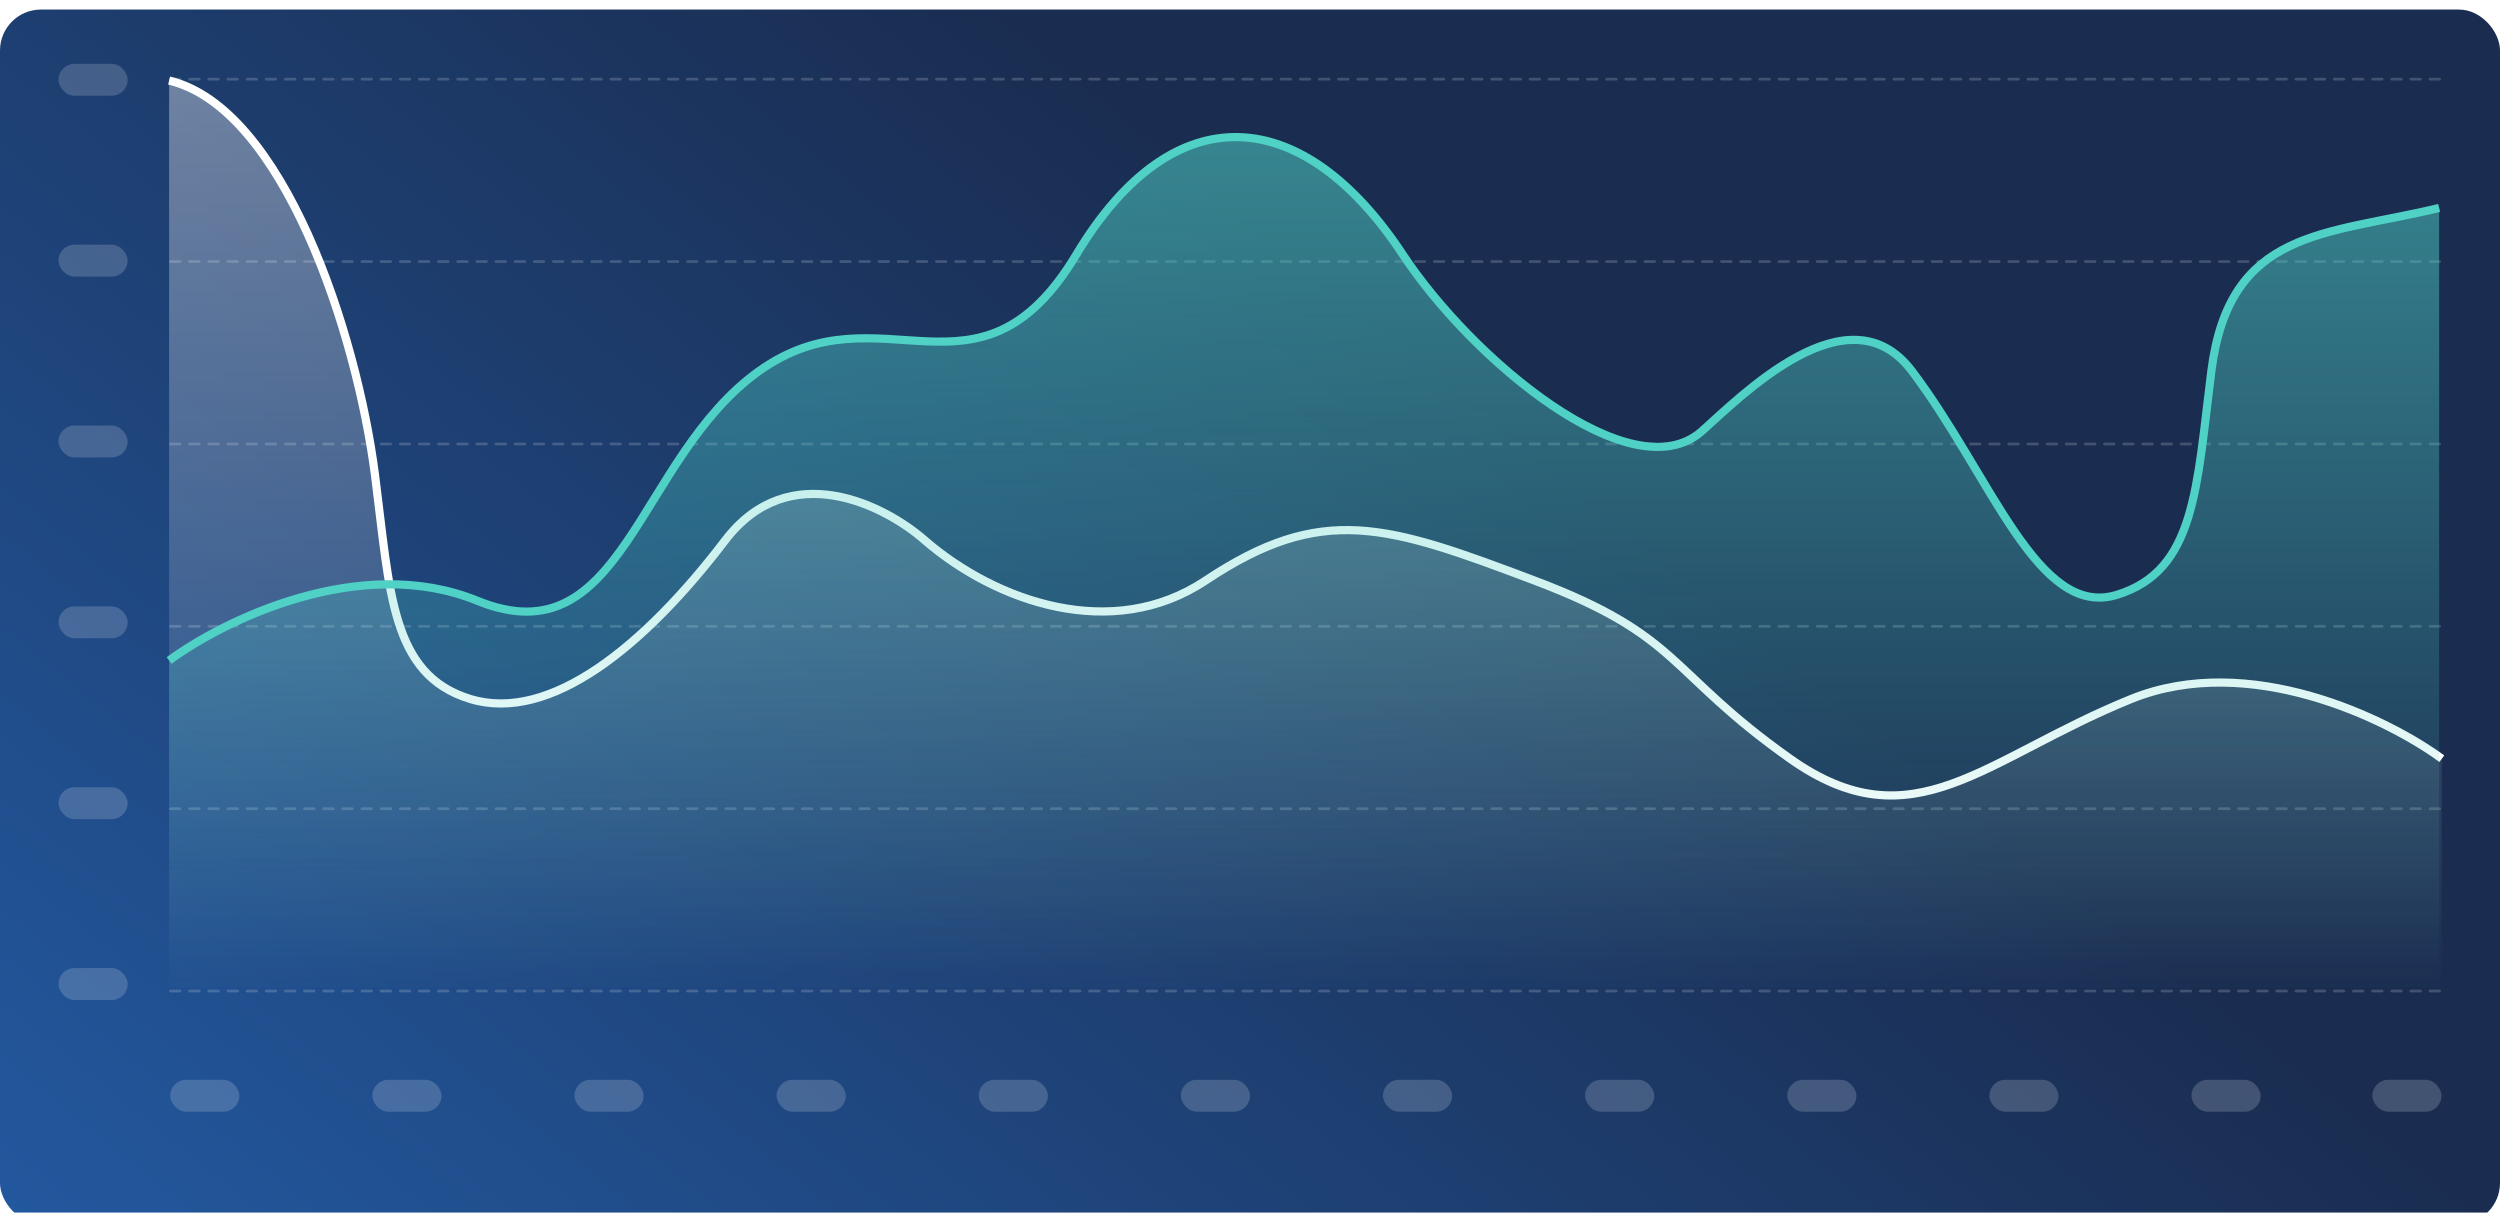
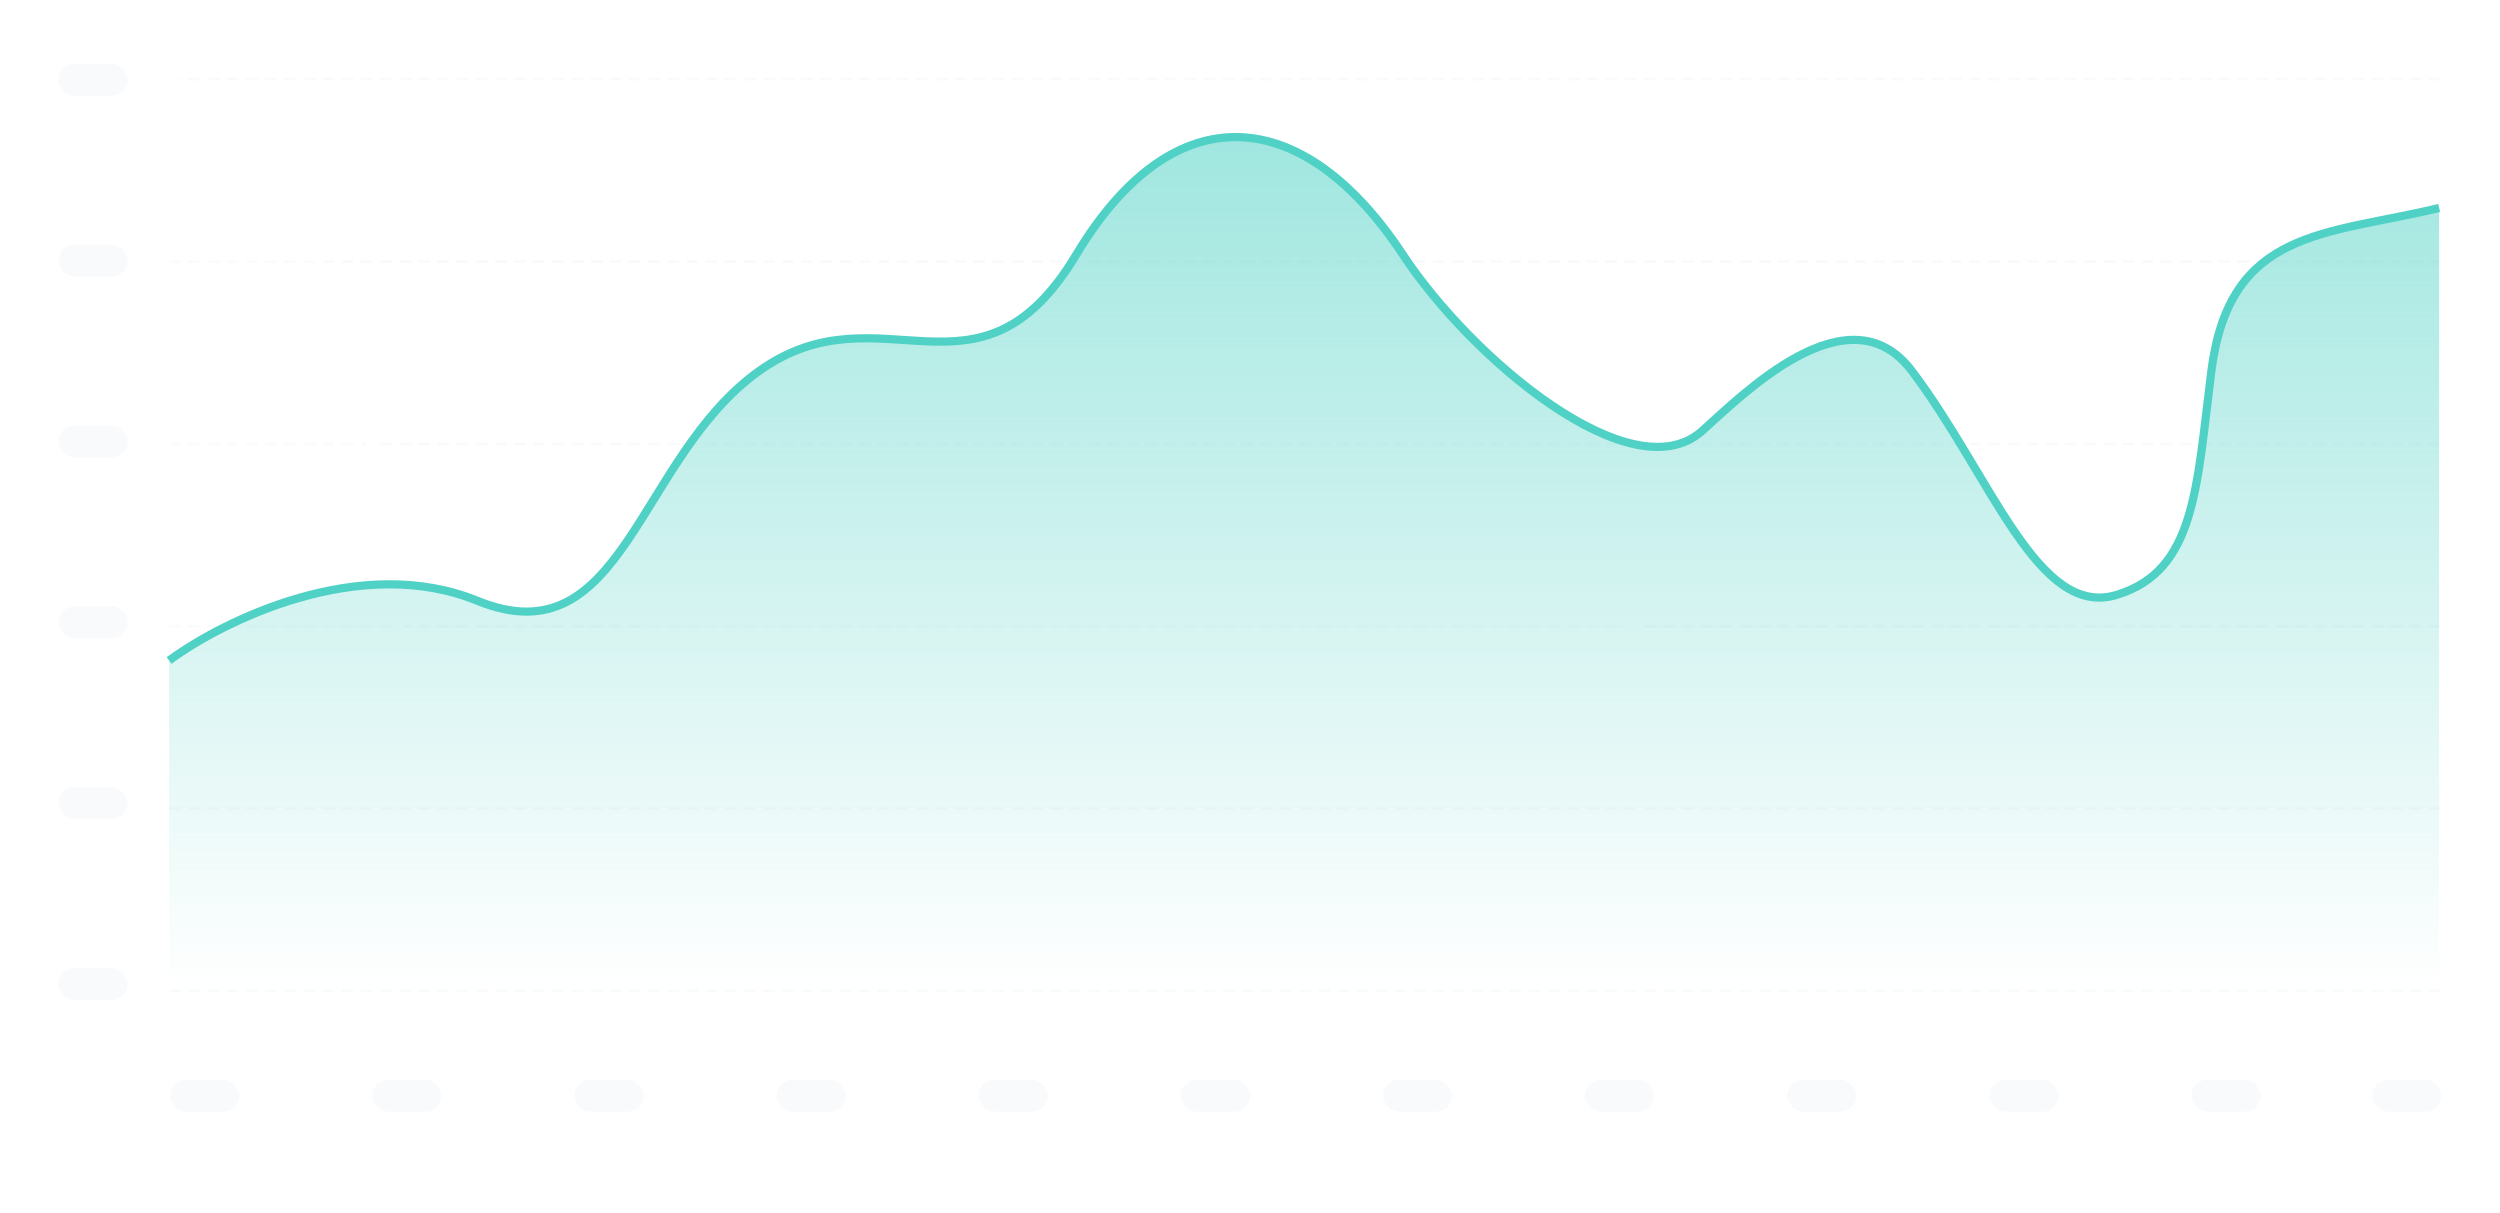
<svg xmlns="http://www.w3.org/2000/svg" width="470" height="228" viewBox="0 0 470 228" fill="none">
  <g clip-path="url(#clip0_9_77)">
    <g filter="url(#filter0_d_9_77)">
-       <rect width="470" height="228.301" rx="7.696" fill="url(#paint0_linear_9_77)" />
-     </g>
+       </g>
    <rect x="11" y="12" width="13" height="6" rx="3" fill="#E2E8F0" fill-opacity="0.2" />
    <rect x="11" y="46" width="13" height="6" rx="3" fill="#E2E8F0" fill-opacity="0.2" />
    <rect x="11" y="80" width="13" height="6" rx="3" fill="#E2E8F0" fill-opacity="0.2" />
    <rect x="11" y="114" width="13" height="6" rx="3" fill="#E2E8F0" fill-opacity="0.2" />
    <rect x="11" y="148" width="13" height="6" rx="3" fill="#E2E8F0" fill-opacity="0.2" />
    <rect x="11" y="182" width="13" height="6" rx="3" fill="#E2E8F0" fill-opacity="0.2" />
    <rect x="32" y="203" width="13" height="6" rx="3" fill="#E2E8F0" fill-opacity="0.2" />
    <rect x="70" y="203" width="13" height="6" rx="3" fill="#E2E8F0" fill-opacity="0.2" />
    <rect x="108" y="203" width="13" height="6" rx="3" fill="#E2E8F0" fill-opacity="0.2" />
    <rect x="146" y="203" width="13" height="6" rx="3" fill="#E2E8F0" fill-opacity="0.2" />
    <rect x="184" y="203" width="13" height="6" rx="3" fill="#E2E8F0" fill-opacity="0.2" />
    <rect x="222" y="203" width="13" height="6" rx="3" fill="#E2E8F0" fill-opacity="0.2" />
    <rect x="260" y="203" width="13" height="6" rx="3" fill="#E2E8F0" fill-opacity="0.2" />
    <rect x="298" y="203" width="13" height="6" rx="3" fill="#E2E8F0" fill-opacity="0.2" />
    <rect x="336" y="203" width="13" height="6" rx="3" fill="#E2E8F0" fill-opacity="0.2" />
    <rect x="374" y="203" width="13" height="6" rx="3" fill="#E2E8F0" fill-opacity="0.2" />
    <rect x="412" y="203" width="13" height="6" rx="3" fill="#E2E8F0" fill-opacity="0.2" />
    <rect x="446" y="203" width="13" height="6" rx="3" fill="#E2E8F0" fill-opacity="0.2" />
    <line x1="32.047" y1="186.32" x2="458.807" y2="186.32" stroke="#E2E8F0" stroke-opacity="0.2" stroke-width="0.513" stroke-linecap="round" stroke-linejoin="round" stroke-dasharray="1.8 1.8" />
    <line x1="32.047" y1="152.033" x2="458.807" y2="152.034" stroke="#E2E8F0" stroke-opacity="0.2" stroke-width="0.513" stroke-linecap="round" stroke-linejoin="round" stroke-dasharray="1.8 1.8" />
    <line x1="32.047" y1="117.747" x2="458.807" y2="117.747" stroke="#E2E8F0" stroke-opacity="0.2" stroke-width="0.513" stroke-linecap="round" stroke-linejoin="round" stroke-dasharray="1.8 1.8" />
    <line x1="32.047" y1="83.46" x2="458.807" y2="83.46" stroke="#E2E8F0" stroke-opacity="0.2" stroke-width="0.513" stroke-linecap="round" stroke-linejoin="round" stroke-dasharray="1.8 1.8" />
    <line x1="32.047" y1="49.173" x2="458.807" y2="49.173" stroke="#E2E8F0" stroke-opacity="0.2" stroke-width="0.513" stroke-linecap="round" stroke-linejoin="round" stroke-dasharray="1.8 1.8" />
    <line x1="32.047" y1="14.886" x2="458.807" y2="14.886" stroke="#E2E8F0" stroke-opacity="0.2" stroke-width="0.513" stroke-linecap="round" stroke-linejoin="round" stroke-dasharray="1.8 1.8" />
    <path d="M400.672 131.406C422.853 122.425 448.842 135.148 459.064 142.633V186.405H31.791V15.143C53.257 20.281 67.057 62.523 70.506 89.353C73.32 111.236 73.445 126.839 88.395 131.406C103.424 135.997 121.243 121.388 136.32 101.598C148.382 85.767 166.39 95.002 173.886 101.598C187.174 113.079 209.063 120.864 226.645 109.143C248.622 94.491 260.76 98.677 288.487 109.143C316.214 119.609 313.403 126.268 336.53 142.633C359.657 158.997 372.945 142.633 400.672 131.406Z" fill="url(#paint1_linear_9_77)" />
    <path d="M459.064 142.633C448.842 135.148 422.853 122.425 400.672 131.406C372.945 142.633 359.657 158.997 336.53 142.633C313.403 126.268 316.214 119.609 288.487 109.143C260.76 98.677 248.622 94.491 226.645 109.143C209.063 120.864 187.174 113.079 173.886 101.598C166.39 95.002 148.382 85.767 136.32 101.598C121.243 121.388 103.424 135.997 88.395 131.406C73.445 126.839 73.32 111.236 70.506 89.353C67.057 62.523 53.257 20.281 31.791 15.143" stroke="white" stroke-width="1.539" />
    <path d="M89.734 112.83C67.724 103.856 41.934 116.57 31.791 124.049V186.234H458.555V39.08C437.254 44.214 419.159 42.883 415.736 69.693C412.944 91.56 412.82 107.151 397.985 111.715C383.072 116.303 374.402 89.468 359.441 69.693C347.472 53.873 327.314 74.459 319.876 81.051C306.689 92.523 276.713 67.493 263.723 47.817C245.173 19.722 220.779 17.153 202.356 47.817C183.933 78.481 165.658 53.341 142.709 69.693C119.76 86.045 117.248 124.049 89.734 112.83Z" fill="url(#paint2_linear_9_77)" />
    <path d="M31.791 124.175C41.934 116.686 67.724 103.956 89.734 112.942C117.248 124.175 119.76 86.123 142.709 69.749C165.658 53.376 183.933 78.549 202.356 47.845C220.779 17.142 245.173 19.715 263.722 47.845C276.713 67.546 306.689 92.608 319.876 81.121C327.314 74.521 347.472 53.909 359.441 69.749C374.402 89.549 383.071 116.418 397.985 111.825C412.82 107.256 412.944 91.644 415.736 69.749C419.159 42.905 437.254 44.238 458.555 39.097" stroke="#4FD1C5" stroke-width="1.539" />
  </g>
  <defs>
    <filter id="filter0_d_9_77" x="-2.822" y="-1.026" width="475.643" height="233.944" filterUnits="userSpaceOnUse" color-interpolation-filters="sRGB">
      <feFlood flood-opacity="0" result="BackgroundImageFix" />
      <feColorMatrix in="SourceAlpha" type="matrix" values="0 0 0 0 0 0 0 0 0 0 0 0 0 0 0 0 0 0 127 0" result="hardAlpha" />
      <feOffset dy="1.796" />
      <feGaussianBlur stdDeviation="1.411" />
      <feColorMatrix type="matrix" values="0 0 0 0 0 0 0 0 0 0 0 0 0 0 0 0 0 0 0.02 0" />
      <feBlend mode="normal" in2="BackgroundImageFix" result="effect1_dropShadow_9_77" />
      <feBlend mode="normal" in="SourceGraphic" in2="effect1_dropShadow_9_77" result="shape" />
    </filter>
    <linearGradient id="paint0_linear_9_77" x1="252.82" y1="51.843" x2="-161.721" y2="562.502" gradientUnits="userSpaceOnUse">
      <stop stop-color="#1A2D51" />
      <stop offset="1" stop-color="#2D8DFE" />
    </linearGradient>
    <linearGradient id="paint1_linear_9_77" x1="245.428" y1="15.143" x2="245.428" y2="186.405" gradientUnits="userSpaceOnUse">
      <stop stop-color="white" stop-opacity="0.36" />
      <stop offset="1" stop-color="white" stop-opacity="0" />
    </linearGradient>
    <linearGradient id="paint2_linear_9_77" x1="245.173" y1="25.772" x2="245.173" y2="186.234" gradientUnits="userSpaceOnUse">
      <stop stop-color="#4FD1C5" stop-opacity="0.54" />
      <stop offset="1" stop-color="#4FD1C5" stop-opacity="0" />
    </linearGradient>
    <clipPath id="clip0_9_77">
      <rect width="470" height="228" fill="white" />
    </clipPath>
  </defs>
</svg>